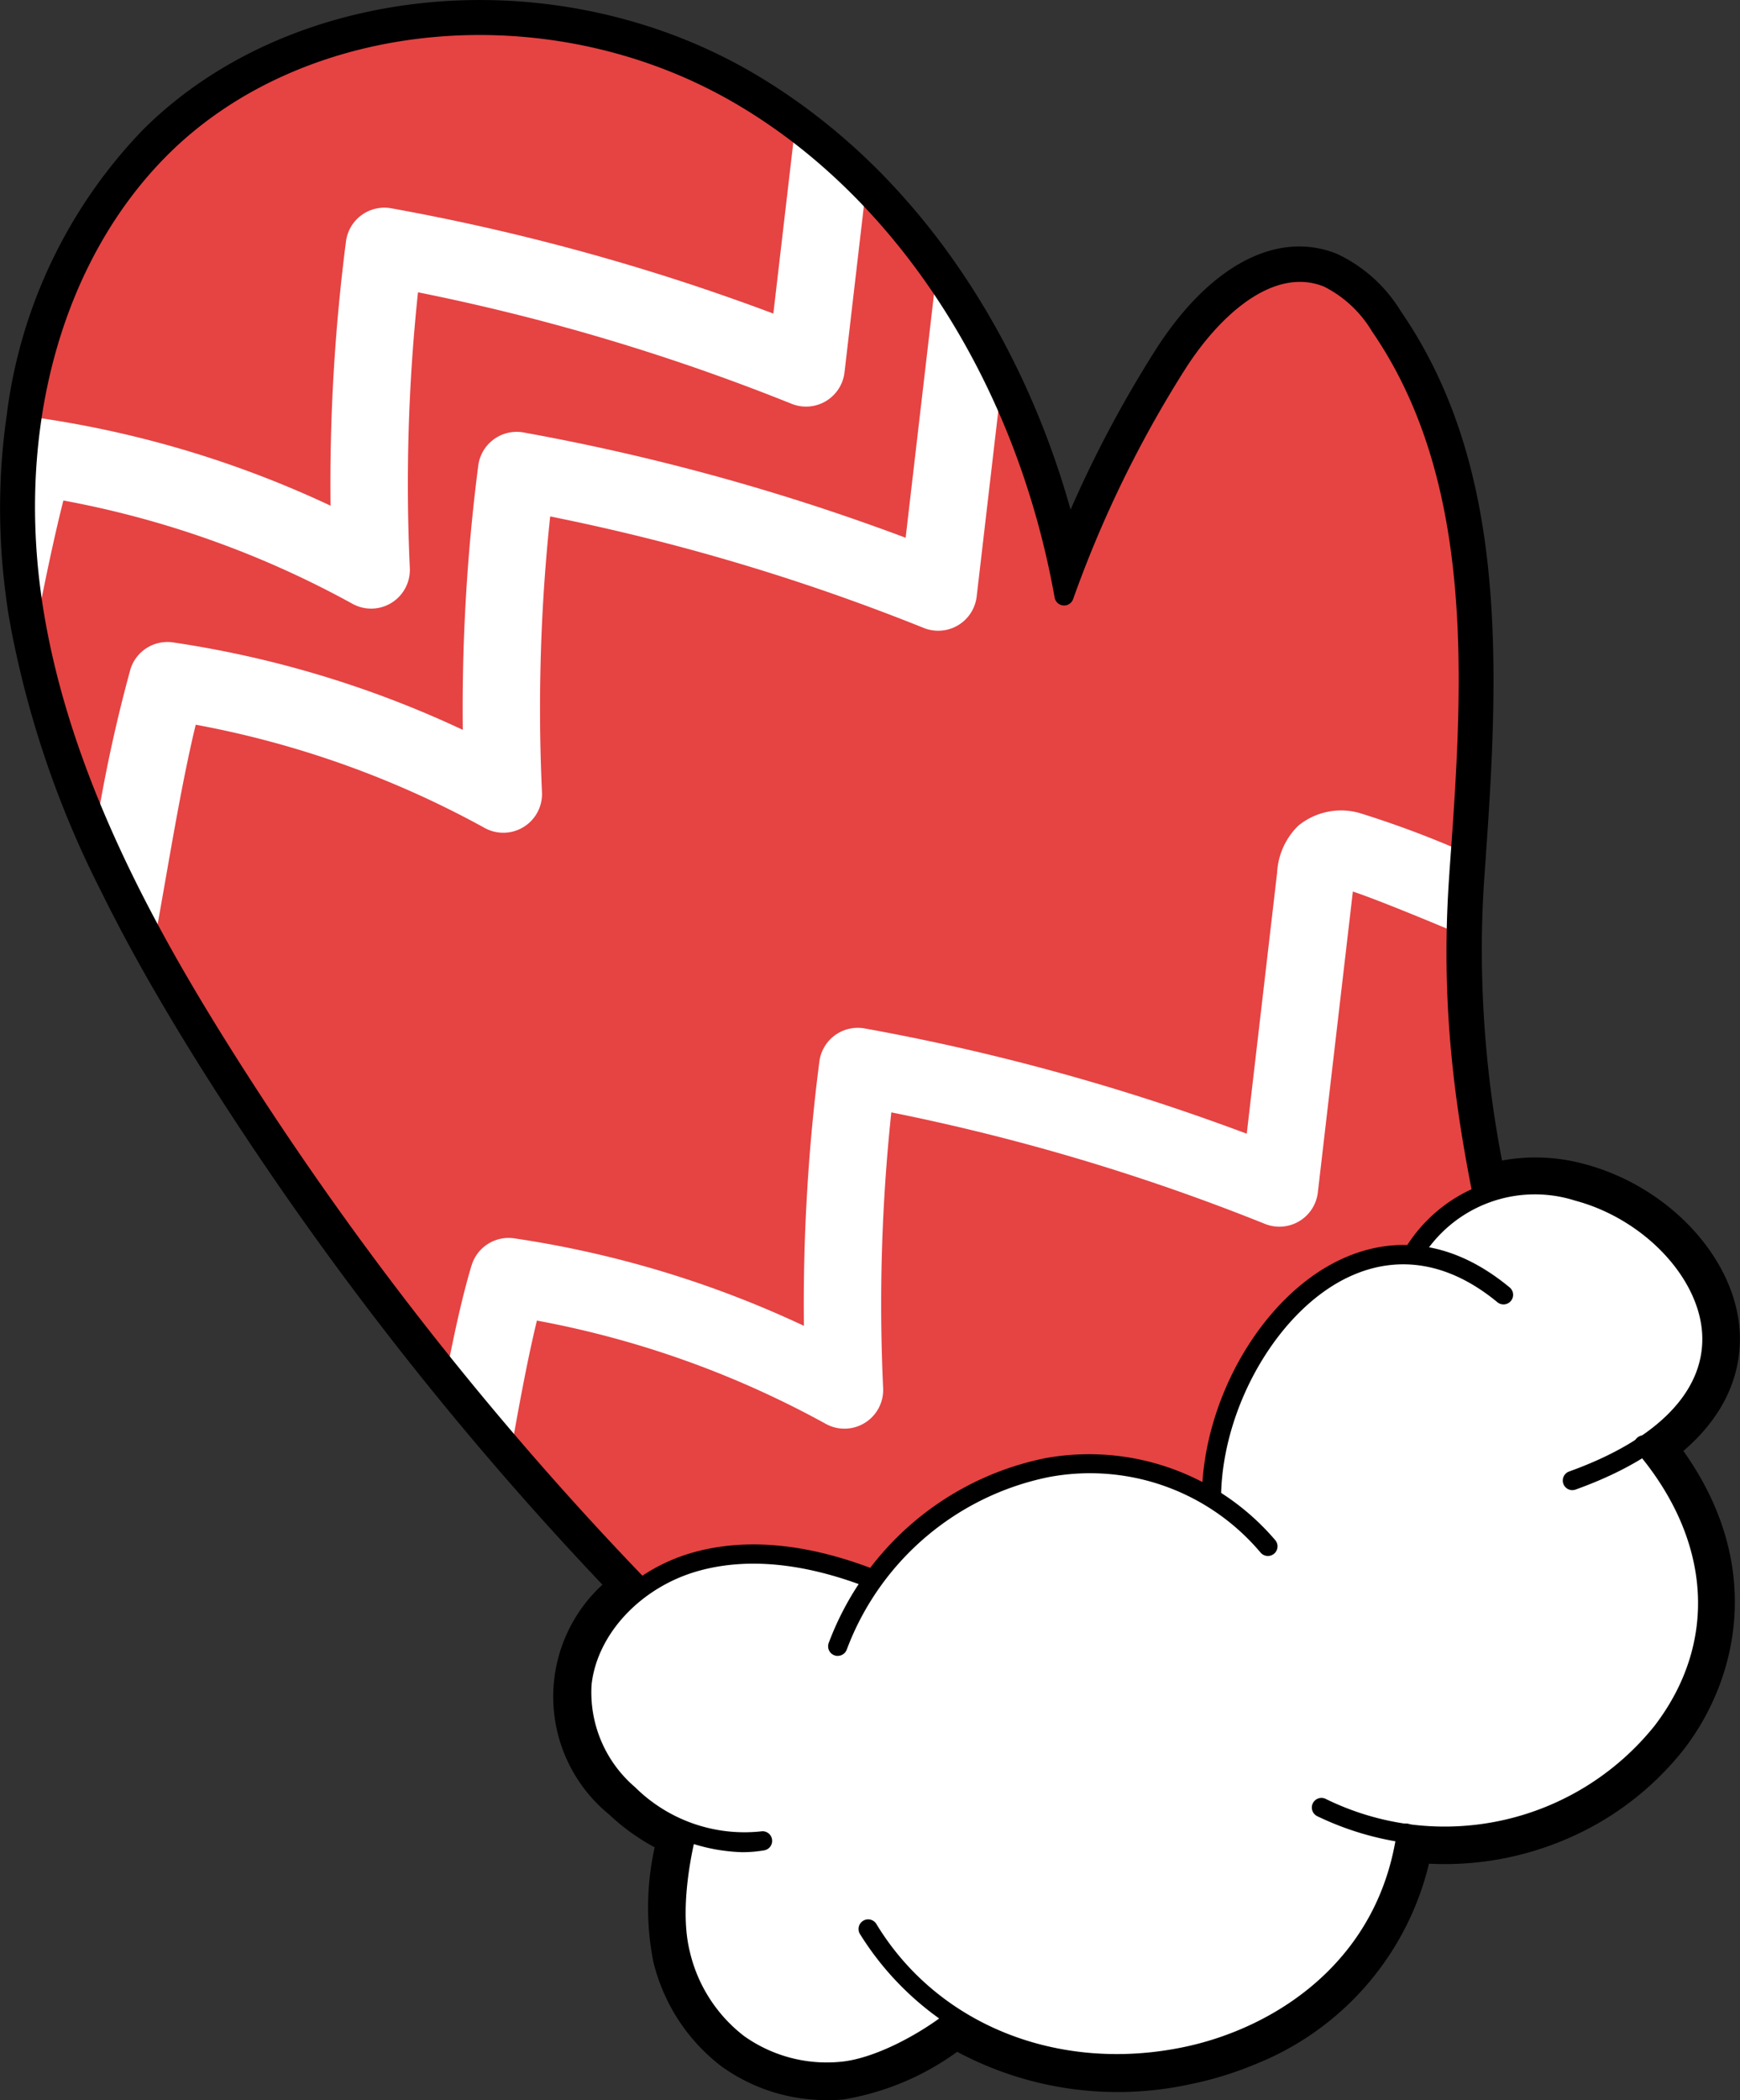
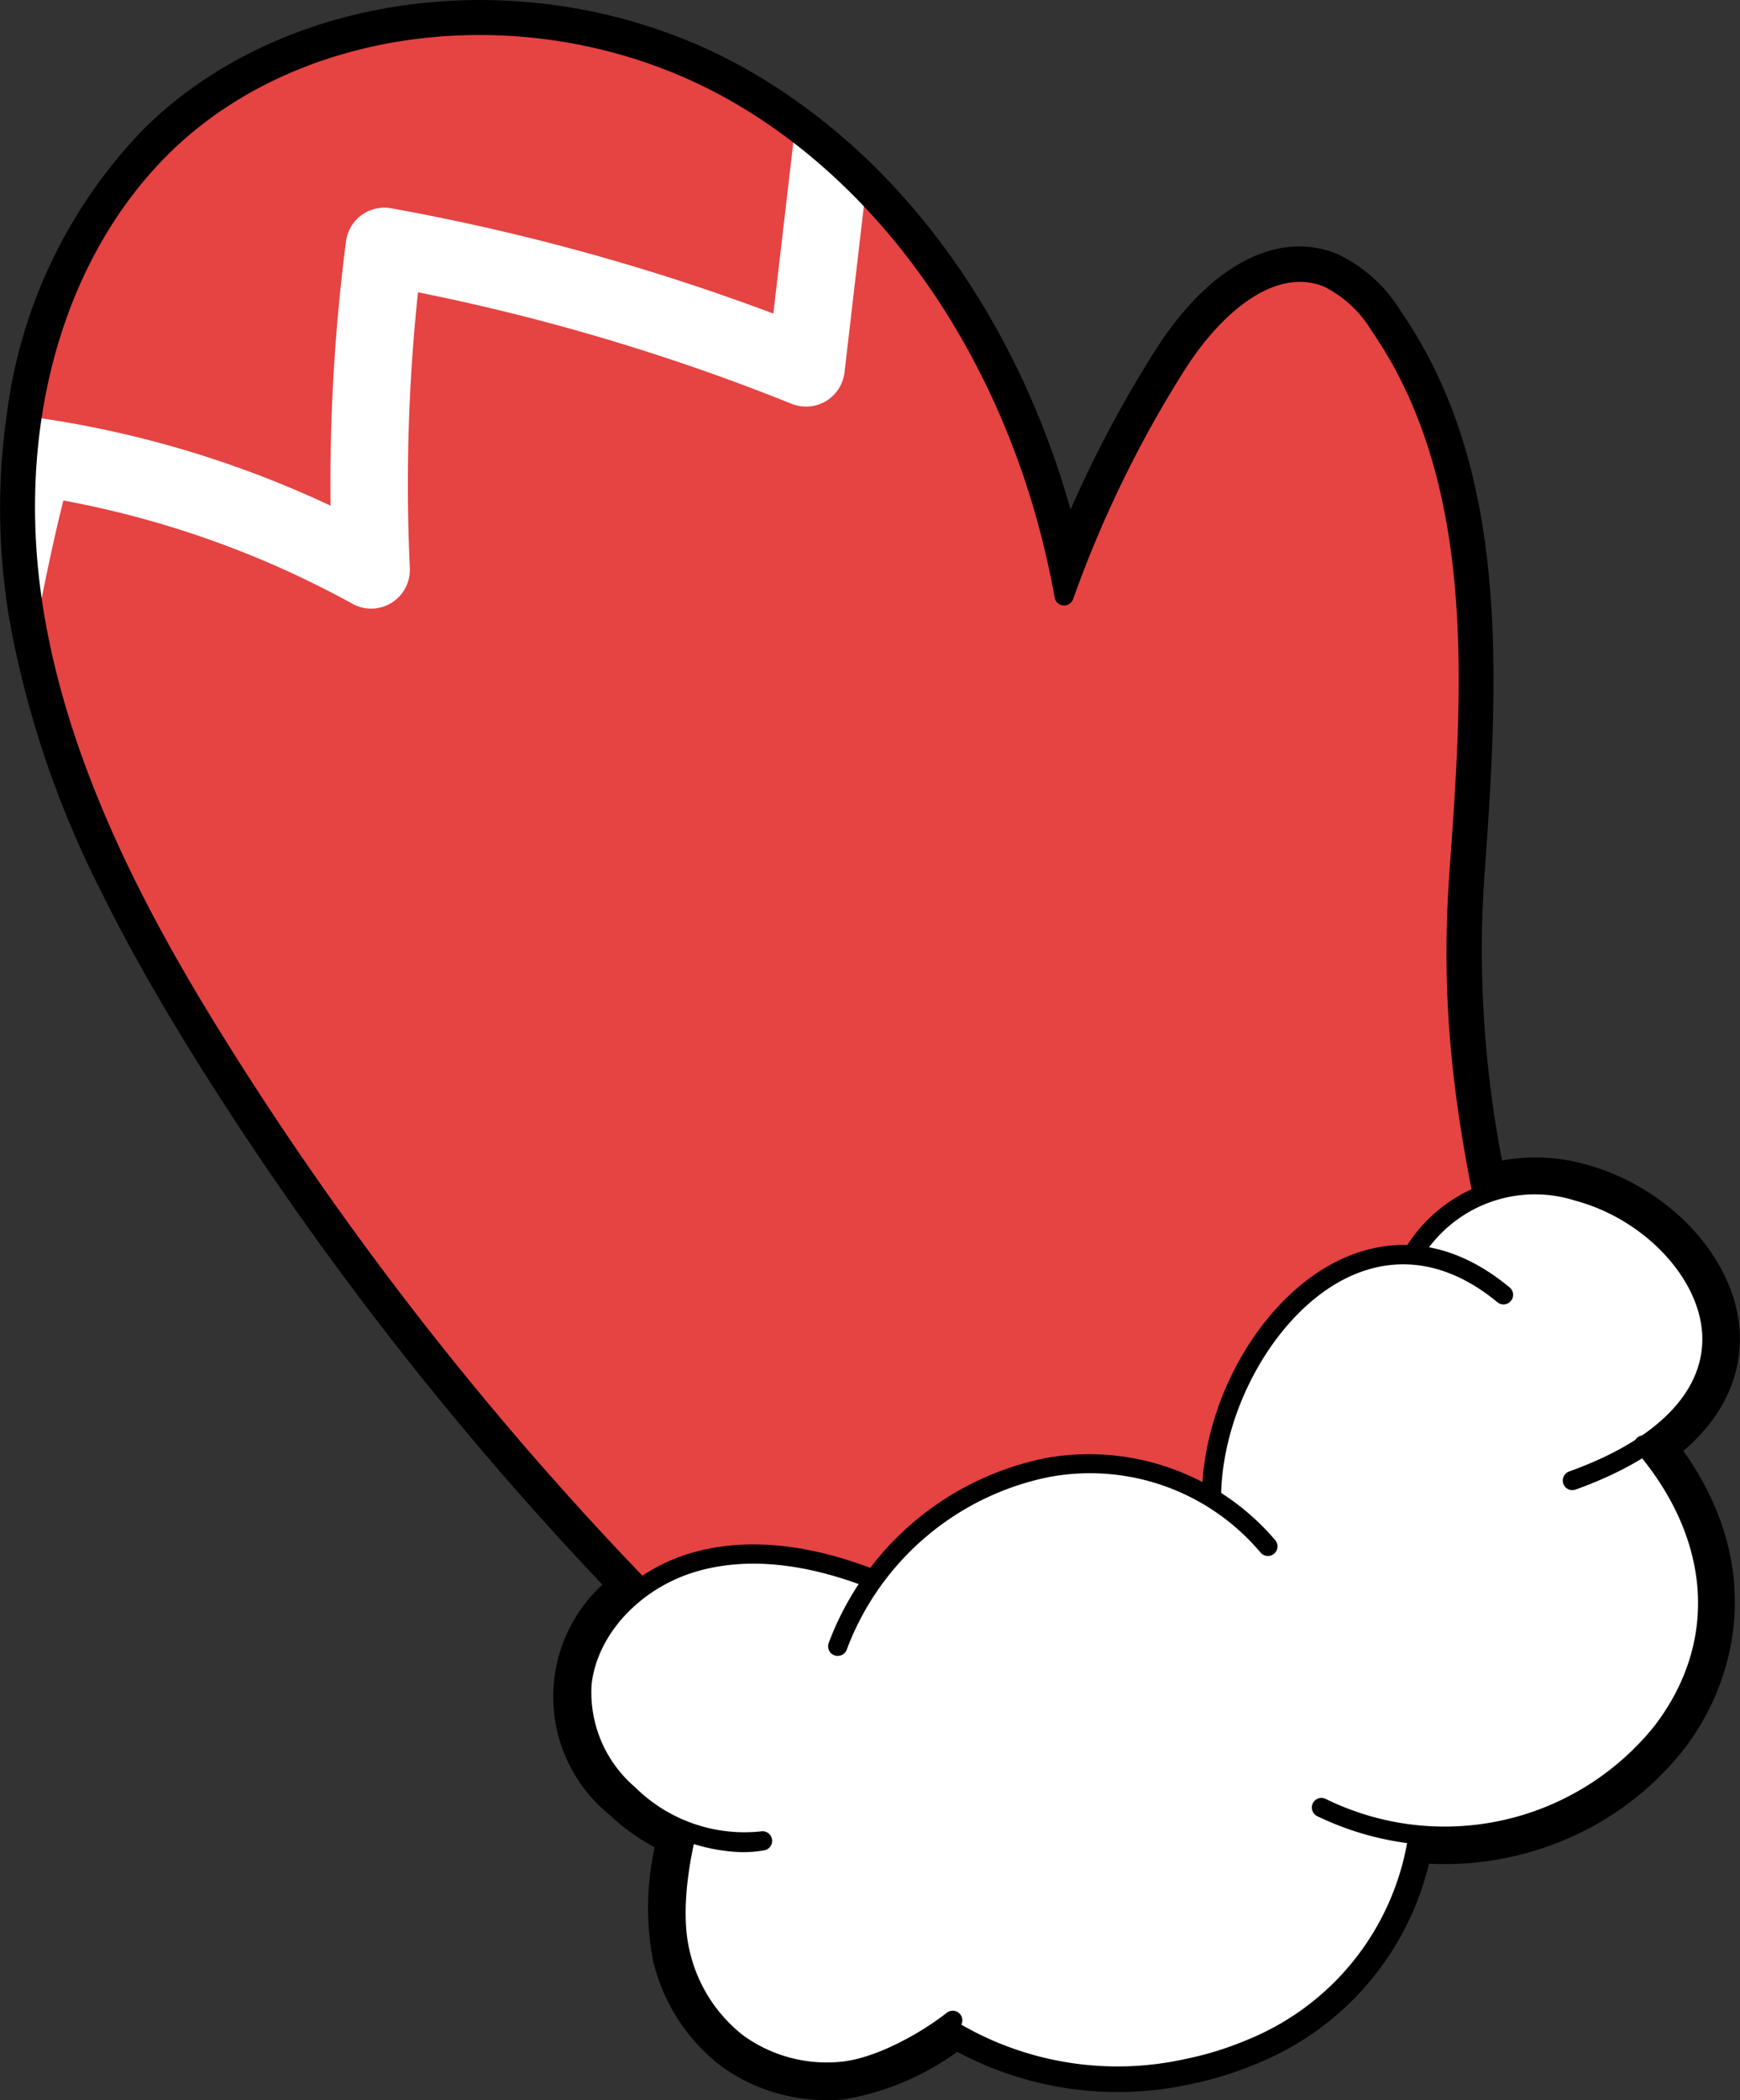
<svg xmlns="http://www.w3.org/2000/svg" width="114.608" height="138.228" viewBox="0 0 114.608 138.228">
  <rect x="0" y="0" width="114.608" height="138.228" fill="#333333" stroke="none" />
  <defs>
    <clipPath id="a">
      <rect width="114.608" height="138.228" fill="none" />
    </clipPath>
  </defs>
  <g clip-path="url(#a)">
    <path d="M4.252,40.341c-.049-.452-.095-.905-.13-1.36h0c-.035-.455-.06-.913-.081-1.37,0-.1-.009-.208-.013-.312q-.052-1.381-.012-2.766c0-.1.006-.195.01-.292q.05-1.39.2-2.773.015-.142.03-.284c.052-.463.11-.925.178-1.385v0a31.318,31.318,0,0,1,8.5-17.791C22.585,2.4,38.957,1.63,50.781,8.382a37.344,37.344,0,0,1,3.866,2.546h0A39.959,39.959,0,0,1,59.3,15.021l0,0a44.2,44.2,0,0,1,4.636,5.635l0,0q1.2,1.725,2.246,3.558c.023.039.046.078.068.117q.493.865.951,1.752l.116.228c.3.593.6,1.191.878,1.8l0,.005h0A54.947,54.947,0,0,1,72.4,41.5a75.9,75.9,0,0,1,7.418-15.228C82.051,22.761,85.9,19,89.756,20.558a8.161,8.161,0,0,1,3.433,3.154c6.754,9.793,6.183,22.61,5.331,34.554,0,.027,0,.054-.006.081q-.05.7-.1,1.391c-.049.68-.086,1.347-.116,2.008s-.047,1.287-.059,1.92a78.122,78.122,0,0,0,1.7,17.128,10.086,10.086,0,0,1,6.331-.257c4.932,1.315,8.783,5.434,8.959,9.582.077,1.828-.542,4.532-3.941,7.027a.535.535,0,0,0-.1.764c5.573,7.042,4.032,14.149.732,18.452a17.938,17.938,0,0,1-7.145,5.438,18.615,18.615,0,0,1-9.195,1.386.536.536,0,0,0-.583.438,17.262,17.262,0,0,1-10.542,12.923,21.432,21.432,0,0,1-4.061,1.258,20.633,20.633,0,0,1-14.82-2.308.536.536,0,0,0-.485-.034.527.527,0,0,0-.115.067,16.609,16.609,0,0,1-7.252,3.253,10.212,10.212,0,0,1-6.872-1.852,10.609,10.609,0,0,1-3.866-5.994,17.92,17.92,0,0,1,.291-7.584.537.537,0,0,0-.3-.607,12.322,12.322,0,0,1-3.375-2.263,8.986,8.986,0,0,1-3.1-7.414,9.436,9.436,0,0,1,3.954-6.366A216.78,216.78,0,0,1,16.952,71.614c-1.542-2.453-3.038-4.956-4.437-7.51h0l-.016-.03q-.5-.914-.981-1.836l-.055-.106q-.476-.914-.932-1.837l-.029-.059a63.651,63.651,0,0,1-5.82-16.964c-.076-.418-.153-.836-.216-1.257v0c-.067-.446-.125-.893-.177-1.342-.013-.109-.025-.219-.038-.328" transform="translate(-2.311 -2.283)" />
    <path d="M54.5,138.228q.524,0,1.047-.045a17.635,17.635,0,0,0,7.5-3.138,22.424,22.424,0,0,0,15.362,2.131,23.134,23.134,0,0,0,4.382-1.358,18.958,18.958,0,0,0,11.33-13.154,20.34,20.34,0,0,0,8.989-1.593,19.658,19.658,0,0,0,7.825-5.965c3.542-4.62,5.286-12.108-.057-19.607,3.2-2.743,3.8-5.68,3.716-7.735-.205-4.855-4.6-9.646-10.21-11.142a12.206,12.206,0,0,0-5.452-.239,73.748,73.748,0,0,1-1.322-14.97q.017-.928.057-1.877c.03-.642.065-1.294.113-1.959l.1-1.392s0-.042,0-.044c.94-13.159,1.214-25.758-5.622-35.67a9.783,9.783,0,0,0-4.192-3.761c-3.962-1.6-8.445.788-11.991,6.379a77.633,77.633,0,0,0-5.56,10.455,55.84,55.84,0,0,0-3.092-8.4l-.008-.019c-.268-.579-.565-1.185-.907-1.854l-.119-.235c-.314-.607-.645-1.216-.984-1.812l-.057-.1c-.741-1.293-1.523-2.532-2.338-3.705h0A46.025,46.025,0,0,0,58.2,11.563a41.831,41.831,0,0,0-4.853-4.269,39.319,39.319,0,0,0-4.041-2.661C36.281-2.8,19.137-1.131,9.43,8.527A32.875,32.875,0,0,0,.453,27.248c0,.006,0,.013,0,.019-.072.48-.132.962-.187,1.445l-.032.3c-.1.953-.169,1.925-.2,2.887l-.01.3c-.028.959-.024,1.928.012,2.879l.013.316c.022.484.048.959.085,1.434s.083.943.135,1.413v.005l.038.336c.054.46.113.918.181,1.374l0,.026c.059.395.13.787.2,1.179l.023.127A64.921,64.921,0,0,0,6.677,58.7l.029.06q.463.94.948,1.869l.06.116c.321.616.654,1.238.992,1.857,1.329,2.426,2.8,4.912,4.5,7.628A218.734,218.734,0,0,0,39.68,104.3a10.006,10.006,0,0,0,.441,15.126,14.021,14.021,0,0,0,3,2.16,18.422,18.422,0,0,0-.1,7.477,12.3,12.3,0,0,0,4.5,6.941,11.822,11.822,0,0,0,6.973,2.221m8.477-6.778a2.221,2.221,0,0,0-1.356.462,15.212,15.212,0,0,1-6.365,2.907,8.508,8.508,0,0,1-5.723-1.529,8.921,8.921,0,0,1-3.231-5.048,15.812,15.812,0,0,1,.3-6.8,2.232,2.232,0,0,0-1.246-2.516,10.655,10.655,0,0,1-2.917-1.955,7.328,7.328,0,0,1-2.585-6,7.726,7.726,0,0,1,3.277-5.193,1.689,1.689,0,0,0,.215-2.532A215.326,215.326,0,0,1,16.071,68.433c-1.672-2.659-3.106-5.087-4.386-7.423-.344-.628-.665-1.231-.981-1.836l-.049-.094c-.317-.609-.622-1.211-.921-1.815l-1.543.688,1.514-.746A61.642,61.642,0,0,1,4.034,40.7l-.024-.133c-.064-.352-.127-.7-.181-1.059l0-.026c-.065-.428-.119-.857-.17-1.288l-.037-.32c-.047-.432-.09-.866-.124-1.3s-.058-.877-.077-1.315l-.012-.3c-.033-.881-.037-1.774-.011-2.657l.009-.278c.032-.889.095-1.783.187-2.66l.03-.271c.049-.439.1-.877.168-1.312a.1.1,0,0,0,0-.016A29.541,29.541,0,0,1,11.812,10.92C20.48,2.3,35.88.855,47.633,7.566A35.807,35.807,0,0,1,51.325,10a38.415,38.415,0,0,1,4.457,3.92,42.619,42.619,0,0,1,4.462,5.423h0q1.157,1.668,2.169,3.437l.024.041.042.072c.317.558.626,1.128.919,1.694l.116.227c.319.624.6,1.192.846,1.73l0,.008A53.09,53.09,0,0,1,68.43,39.517a1.688,1.688,0,0,0,3.253.268A74.259,74.259,0,0,1,78.936,24.9c1.918-3.024,5.132-6.163,7.878-5.056a6.775,6.775,0,0,1,2.674,2.546C95.7,31.4,95.417,43.365,94.525,55.863l0,.046-.1,1.423c-.051.7-.088,1.378-.119,2.055s-.049,1.319-.06,1.966A79.461,79.461,0,0,0,95.967,78.84a1.689,1.689,0,0,0,2.27,1.244,8.447,8.447,0,0,1,5.281-.2c4.179,1.114,7.565,4.638,7.708,8.023.086,2.034-1.039,3.968-3.254,5.594a2.224,2.224,0,0,0-.43,3.173c4.972,6.281,3.63,12.579.717,16.378a16.226,16.226,0,0,1-6.466,4.912,16.918,16.918,0,0,1-8.358,1.261,2.227,2.227,0,0,0-2.421,1.827,15.6,15.6,0,0,1-9.539,11.659,19.748,19.748,0,0,1-3.741,1.158,18.948,18.948,0,0,1-13.611-2.1,2.224,2.224,0,0,0-1.145-.317m.7,3.143-.014.011.014-.011m29.408-12.01h0m1.256-.943,0,.013s0-.008,0-.013m15.636-25.419-.011.009.011-.009M1.94,38.058h0Z" transform="translate(0 0)" />
    <path d="M127.693,59.738c.9-12.354,1.808-25.829-5.224-36.026a8.166,8.166,0,0,0-3.433-3.154c-3.861-1.556-7.705,2.2-9.935,5.718A75.927,75.927,0,0,0,101.682,41.5c-2.393-13.4-9.8-26.37-21.621-33.121s-28.2-5.98-37.849,3.623c-7.647,7.607-10.069,19.344-8.465,30.01s6.744,20.467,12.485,29.6a216.808,216.808,0,0,0,32.933,40.542c4.176,4.03,9.155,8.14,14.954,7.909,3.071-.122,5.942-1.473,8.715-2.8l15.612-7.466c8.031-3.84,15.568-8.226,13.3-17.8-2.687-11.335-4.924-20.271-4.051-32.263" transform="translate(-31.59 -2.283)" fill="#e64343" />
    <path d="M136.937,39.352a2.554,2.554,0,0,1,.575.013,68.344,68.344,0,0,1,19.076,5.756,124.653,124.653,0,0,1,1.018-17.393,2.549,2.549,0,0,1,2.98-2.181,144.913,144.913,0,0,1,25.169,6.93l1.4-11.994a39.916,39.916,0,0,1,4.657,4.1l-1.37,11.762a2.55,2.55,0,0,1-3.483,2.071,139.8,139.8,0,0,0-24.61-7.34,119.586,119.586,0,0,0-.539,18.151,2.549,2.549,0,0,1-3.775,2.353,63.311,63.311,0,0,0-19.044-6.8c-.629,2.476-1.213,5.324-1.779,8.179-.083-.46-.168-.921-.238-1.386a41.553,41.553,0,0,1-.036-12.219" transform="translate(-134.817 -11.838)" fill="#fff" />
-     <path d="M117.6,69.238a2.549,2.549,0,0,1,2.819-1.793A68.43,68.43,0,0,1,139.5,73.2a124.8,124.8,0,0,1,1.018-17.393,2.551,2.551,0,0,1,2.982-2.181,144.979,144.979,0,0,1,25.168,6.93l1.983-17.018A49.691,49.691,0,0,1,174.911,51l-1.564,13.423a2.551,2.551,0,0,1-3.483,2.07,139.875,139.875,0,0,0-24.609-7.34,119.589,119.589,0,0,0-.54,18.15,2.549,2.549,0,0,1-3.774,2.353,63.334,63.334,0,0,0-19.032-6.795c-.739,3.042-1.392,6.775-2.028,10.407-.217,1.237-.436,2.484-.66,3.718-1.386-2.532-2.672-5.115-3.806-7.753a98.111,98.111,0,0,1,2.187-9.994" transform="translate(-109.017 -25.162)" fill="#fff" />
-     <path d="M45.181,156.382A2.548,2.548,0,0,1,48,154.588a68.373,68.373,0,0,1,19.074,5.757,124.672,124.672,0,0,1,1.018-17.393,2.55,2.55,0,0,1,2.981-2.181,145,145,0,0,1,25.169,6.93l2-17.177a4.648,4.648,0,0,1,1.4-3.1,4.458,4.458,0,0,1,4.046-.826,65.1,65.1,0,0,1,6.643,2.468q-.053.738-.106,1.472c-.1,1.347-.151,2.65-.175,3.927-2.926-1.23-5.563-2.288-6.819-2.705l-2.307,19.806a2.549,2.549,0,0,1-3.483,2.07,139.819,139.819,0,0,0-24.61-7.34,119.456,119.456,0,0,0-.539,18.15,2.55,2.55,0,0,1-3.775,2.353A63.3,63.3,0,0,0,49.487,160c-.593,2.444-1.132,5.333-1.649,8.257q-2.161-2.515-4.245-5.1c.485-2.482,1-4.821,1.588-6.783" transform="translate(-14.123 -73.082)" fill="#fff" />
    <path d="M92.784,119.86c.168,0,.335,0,.5-.01,3.25-.129,6.285-1.581,8.962-2.861l15.612-7.466c8.195-3.918,16-8.576,13.642-18.516l-.241-1.013c-2.589-10.908-4.634-19.523-3.794-31.058.886-12.166,1.89-25.955-5.335-36.431a8.829,8.829,0,0,0-3.718-3.382c-5.115-2.061-9.489,4.045-10.706,5.966a76.635,76.635,0,0,0-6.7,13.254C98,24.627,90.073,13.01,79.519,6.984c-12.629-7.21-29.228-5.61-38.61,3.724C33.7,17.882,30.466,29.3,32.264,41.262,33.988,52.726,39.89,63.232,44.84,71.1a217.383,217.383,0,0,0,33.029,40.661c4.368,4.216,9.194,8.1,14.915,8.1m33.422-61.016c-.854,11.73,1.211,20.429,3.826,31.443l.24,1.013c2.141,9.03-4.906,13.232-12.955,17.082L101.7,115.847c-2.567,1.228-5.476,2.619-8.466,2.738-5.471.216-10.2-3.588-14.489-7.732A216.135,216.135,0,0,1,45.912,70.429c-4.883-7.767-10.705-18.123-12.395-29.355C31.778,29.513,34.876,18.5,41.8,11.607,50.795,2.66,66.74,1.146,78.891,8.084,89.683,14.246,97.65,26.464,100.2,40.767a.633.633,0,0,0,1.219.1,75.35,75.35,0,0,1,7.357-15.1c2.237-3.528,5.82-6.817,9.164-5.47a7.7,7.7,0,0,1,3.149,2.927c6.97,10.109,5.985,23.663,5.114,35.62" transform="translate(-30.735 -1.435)" />
    <path d="M69.822,184.874a9.585,9.585,0,0,0-10.839,3.934.533.533,0,0,1-.457.235,9.137,9.137,0,0,0-4.078.867c-4.707,2.16-8.449,8.14-8.9,14.219a.537.537,0,0,1-.785.435,15.3,15.3,0,0,0-9.952-1.513,18.27,18.27,0,0,0-11.2,7.025.536.536,0,0,1-.614.177c-4.225-1.582-8.035-1.922-11.325-1.01-4.089,1.139-7.226,4.5-7.637,8.162a8.988,8.988,0,0,0,3.1,7.414,12.331,12.331,0,0,0,3.375,2.263.538.538,0,0,1,.3.607,17.927,17.927,0,0,0-.292,7.584,10.614,10.614,0,0,0,3.866,5.994,10.213,10.213,0,0,0,6.873,1.852,16.608,16.608,0,0,0,7.252-3.253.518.518,0,0,1,.115-.067.536.536,0,0,1,.485.034,20.632,20.632,0,0,0,14.82,2.308A21.423,21.423,0,0,0,48,240.884a17.262,17.262,0,0,0,10.542-12.923.536.536,0,0,1,.583-.438,18.619,18.619,0,0,0,9.195-1.386,17.938,17.938,0,0,0,7.145-5.438c3.3-4.3,4.841-11.411-.732-18.452a.538.538,0,0,1-.111-.4.533.533,0,0,1,.215-.36c3.4-2.5,4.019-5.2,3.941-7.027-.176-4.148-4.027-8.268-8.959-9.582" transform="translate(34.132 -106.619)" fill="#fff" />
    <path d="M12.428,250.836a18.879,18.879,0,0,0,14.8-7.114c3.556-4.636,5.1-12.239-1.241-19.675a.633.633,0,0,0-.964.821c4.966,5.827,5.415,12.587,1.2,18.083a17.737,17.737,0,0,1-21.662,4.8.633.633,0,1,0-.544,1.144,19.517,19.517,0,0,0,8.414,1.938" transform="translate(82.751 -129.355)" />
-     <path d="M67.559,300.808a23.015,23.015,0,0,0,4.623-.475c8.22-1.688,14-7.527,15.09-15.239a.633.633,0,1,0-1.254-.177c-1.208,8.567-8.072,12.939-14.091,14.176-8.248,1.693-16.175-1.49-20.191-8.112a.633.633,0,1,0-1.083.657,19.437,19.437,0,0,0,16.905,9.171" transform="translate(5.989 -164.347)" />
    <path d="M72.806,240.027a.633.633,0,0,0,.59-.4,18.056,18.056,0,0,1,13.32-11.369,14.689,14.689,0,0,1,13.952,4.983.633.633,0,0,0,.944-.845,16.12,16.12,0,0,0-15.122-5.384,19.326,19.326,0,0,0-14.274,12.156.633.633,0,0,0,.59.862" transform="translate(-17.628 -131.041)" />
    <path d="M36.015,211.242a.633.633,0,0,0,.633-.621c.114-5.949,3.84-12.279,8.484-14.41,3.226-1.48,6.588-.89,9.726,1.706a.633.633,0,0,0,.807-.975c-4.47-3.7-8.482-3.065-11.061-1.882-5.133,2.356-9.1,9.035-9.222,15.536a.634.634,0,0,0,.621.645h.012" transform="translate(43.78 -112.199)" />
    <path d="M14.036,204.042a.626.626,0,0,0,.214-.038c8.6-3.093,9.706-7.732,9.6-10.223-.184-4.346-4.186-8.653-9.309-10.019A10.037,10.037,0,0,0,2.979,188.2a.633.633,0,1,0,1.07.677,8.721,8.721,0,0,1,10.167-3.888c4.535,1.21,8.211,5.1,8.37,8.85.157,3.7-2.956,6.889-8.765,8.977a.633.633,0,0,0,.214,1.229" transform="translate(89.534 -105.966)" />
    <path d="M145.538,261.093a8.57,8.57,0,0,0,1.452-.121.633.633,0,1,0-.214-1.248,10.234,10.234,0,0,1-8.294-2.914,8.2,8.2,0,0,1-2.86-6.748c.375-3.359,3.277-6.437,7.06-7.487,3.182-.882,6.894-.526,11.032,1.058a.633.633,0,0,0,.452-1.183c-4.4-1.683-8.374-2.052-11.823-1.095-4.268,1.184-7.55,4.706-7.981,8.566a9.452,9.452,0,0,0,3.25,7.81,11.874,11.874,0,0,0,7.924,3.362" transform="translate(-96.657 -139.186)" />
    <path d="M131.97,301.718q.473,0,.947-.041c2.5-.216,5.746-1.963,7.7-3.495a.633.633,0,0,0-.782-1c-1.809,1.419-4.778,3.036-7.025,3.229a9.4,9.4,0,0,1-6.332-1.7,9.818,9.818,0,0,1-3.568-5.549c-.652-2.6.017-6.037.336-7.4a.633.633,0,0,0-1.233-.288,18.574,18.574,0,0,0-.33,7.993,11.091,11.091,0,0,0,4.043,6.259,10.592,10.592,0,0,0,6.247,1.984" transform="translate(-77.473 -164.706)" />
  </g>
</svg>